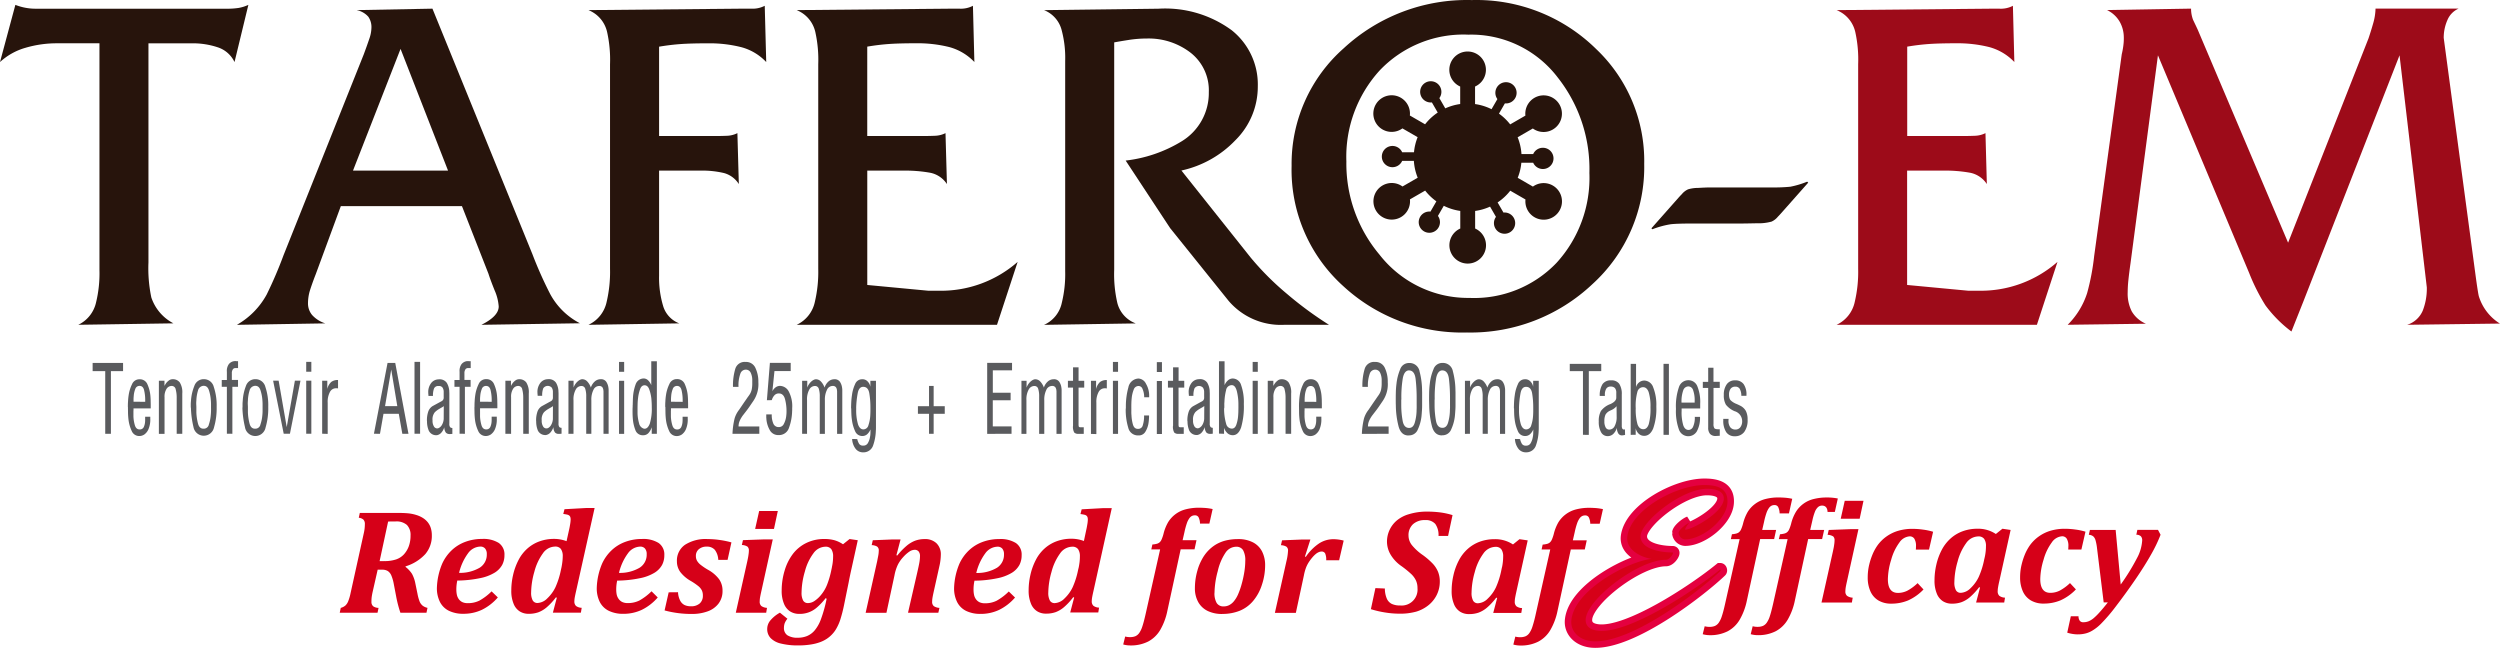
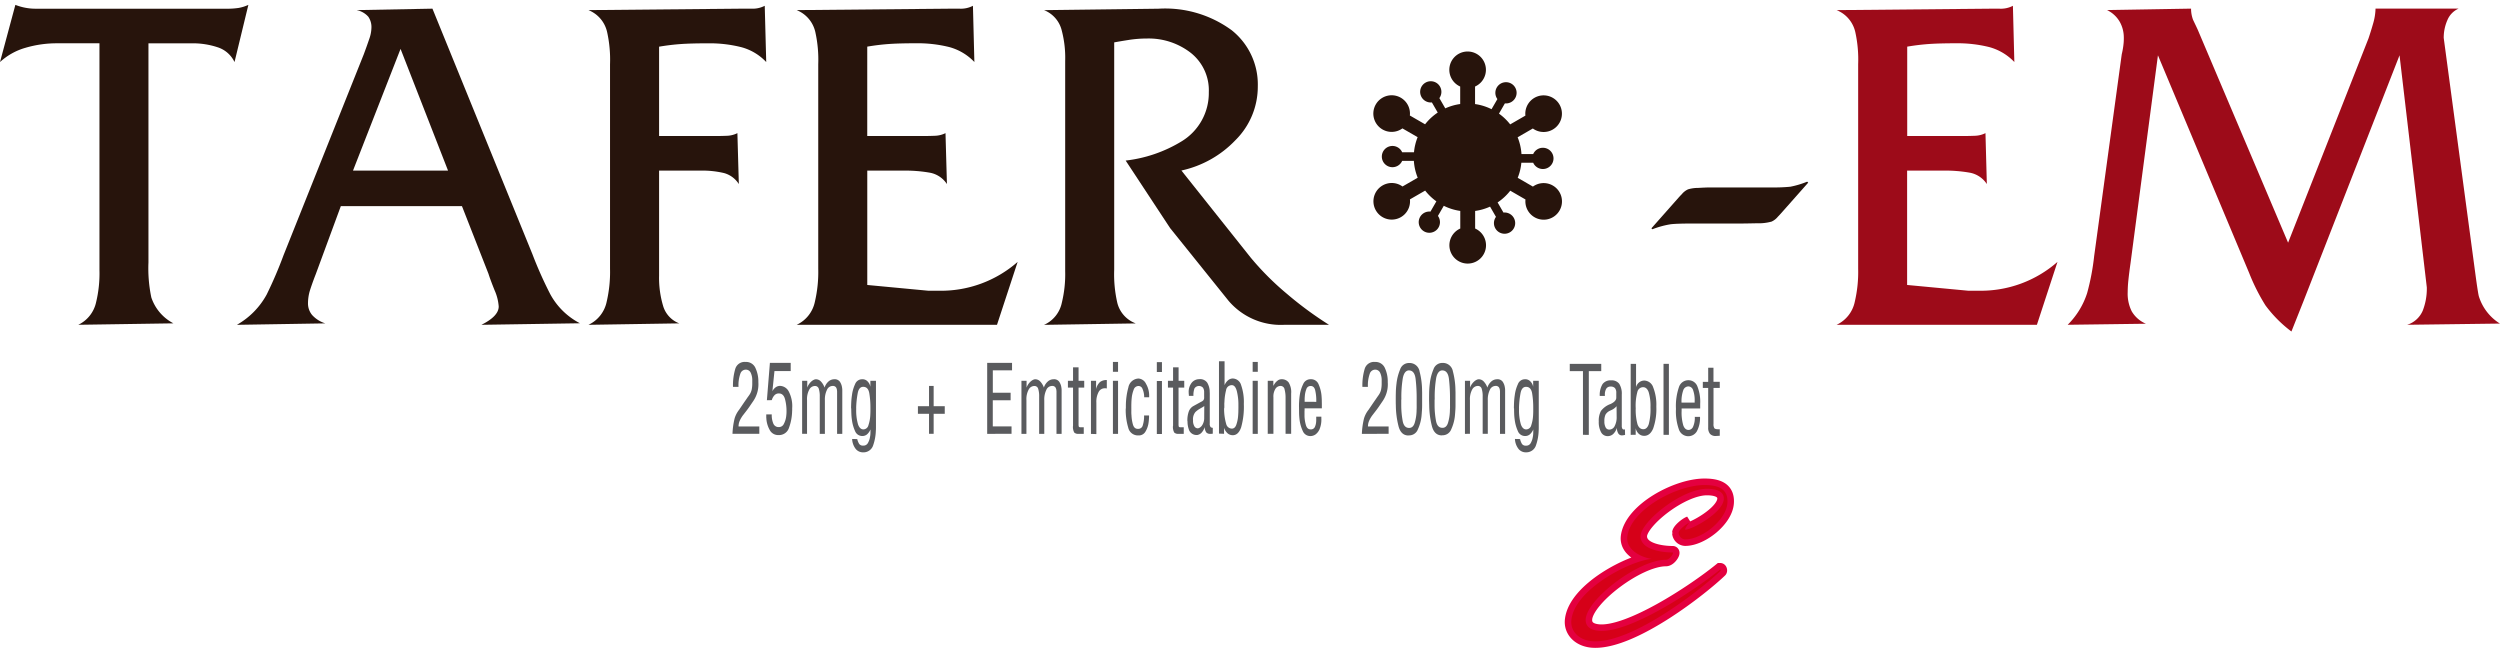
<svg xmlns="http://www.w3.org/2000/svg" id="tafero-em" width="205.74" height="53.319" viewBox="0 0 205.74 53.319">
  <path id="Path_210" data-name="Path 210" d="M309.057,92.875c.075-1.265-.986-1.448-1.884-1.448-2.309,0-6.066,2.021-6.353,4.23-.15,1.211,1.371,1.773,2,1.847-1.771.162-6.3,2.472-6.6,5-.124.961.662,1.76,1.884,1.784,3.282.076,8.887-4.355,10.384-5.8.025-.025,0-.112-.025-.112-2.222,1.809-7.576,5.316-10.048,5.042-.712-.075-1.035-.412-1.023-.911.038-1.647,4.323-4.929,6.6-4.929.349,0,.686-.6.562-.6-.861,0-2.658-.225-2.647-1.349.025-1.185,3.383-3.894,5.467-3.894.574,0,1.411.124,1.386.836-.05,1.148-2.658,2.531-3.157,2.531-.1,0,.15-.4.325-.574-.275.1-.874.586-.886.836a.566.566,0,0,0,.537.537c1.386,0,3.407-1.6,3.48-3.033" transform="translate(-166.898 -51.51)" fill="#d60018" fill-rule="evenodd" />
  <path id="Path_211" data-name="Path 211" d="M309.057,92.875c.075-1.265-.986-1.448-1.884-1.448-2.309,0-6.066,2.021-6.353,4.23-.15,1.211,1.371,1.773,2,1.847-1.771.162-6.3,2.472-6.6,5-.124.961.662,1.76,1.884,1.784,3.282.076,8.887-4.355,10.384-5.8.025-.025,0-.112-.025-.112-2.222,1.809-7.576,5.316-10.048,5.042-.712-.075-1.035-.412-1.023-.911.038-1.647,4.323-4.929,6.6-4.929.349,0,.686-.6.562-.6-.861,0-2.658-.225-2.647-1.349.025-1.185,3.383-3.894,5.467-3.894.574,0,1.411.124,1.386.836-.05,1.148-2.658,2.531-3.157,2.531-.1,0,.15-.4.325-.574-.275.1-.874.586-.886.836a.566.566,0,0,0,.537.537C306.955,95.907,308.982,94.31,309.057,92.875Z" transform="translate(-166.898 -51.51)" fill="none" stroke="#e4003f" stroke-miterlimit="2.613" stroke-width="1.071" />
  <path id="Path_212" data-name="Path 212" d="M309.059,92.875c.075-1.265-.986-1.448-1.884-1.448-2.309,0-6.066,2.021-6.353,4.23-.15,1.211,1.371,1.773,2,1.847-1.771.162-6.3,2.472-6.6,5-.125.962.661,1.76,1.884,1.784,3.282.075,8.887-4.355,10.385-5.8.024-.025,0-.113-.025-.113-2.222,1.809-7.576,5.316-10.048,5.042-.712-.075-1.035-.411-1.023-.911.038-1.647,4.323-4.929,6.6-4.929.349,0,.686-.6.561-.6-.861,0-2.658-.225-2.646-1.348.025-1.185,3.383-3.894,5.467-3.894.574,0,1.41.125,1.386.836-.05,1.148-2.658,2.531-3.158,2.531-.1,0,.15-.4.325-.574-.274.1-.874.586-.886.836a.567.567,0,0,0,.537.537c1.385,0,3.408-1.6,3.48-3.033" transform="translate(-166.899 -51.51)" fill="#d60018" fill-rule="evenodd" />
-   <path id="Path_213" data-name="Path 213" d="M69.467,100.569a2.375,2.375,0,0,1,.527.568,2.741,2.741,0,0,1,.279.8l.174.844a3.634,3.634,0,0,0,.182.653.893.893,0,0,0,.234.316.987.987,0,0,0,.407.185l-.084.4H69.04a9.769,9.769,0,0,1-.349-1.341l-.191-1a3.382,3.382,0,0,0-.2-.709.825.825,0,0,0-.289-.374.843.843,0,0,0-.468-.115H67.17l-.434,1.914c-.026.132-.046.246-.059.343a2.845,2.845,0,0,0-.019.362.472.472,0,0,0,.142.39.784.784,0,0,0,.442.133l-.084.4h-3.11l.084-.4a.955.955,0,0,0,.388-.2,1,1,0,0,0,.23-.357,4.026,4.026,0,0,0,.193-.672l1.095-4.963a3.2,3.2,0,0,0,.077-.7.505.505,0,0,0-.117-.37.664.664,0,0,0-.382-.154l.084-.4h3q.607,0,.958.033a3.229,3.229,0,0,1,.676.134,2.229,2.229,0,0,1,.553.247,1.624,1.624,0,0,1,.4.351,1.484,1.484,0,0,1,.254.475,2,2,0,0,1,.086.607,2.3,2.3,0,0,1-.536,1.541,3.648,3.648,0,0,1-1.63,1.012Zm-1.762-.481a2.973,2.973,0,0,0,.984-.139,1.552,1.552,0,0,0,.647-.422,2.037,2.037,0,0,0,.4-.674,2.544,2.544,0,0,0,.139-.867,1.172,1.172,0,0,0-.3-.873,1.3,1.3,0,0,0-.932-.288c-.306,0-.509,0-.614.013l-.7,3.255Zm9.354,2.99a4.153,4.153,0,0,1-1.307,1.016,3.535,3.535,0,0,1-1.521.33,2.656,2.656,0,0,1-1.2-.247,1.641,1.641,0,0,1-.738-.731,2.5,2.5,0,0,1-.249-1.16,5.57,5.57,0,0,1,.433-1.979,3.536,3.536,0,0,1,.77-1.095,3.268,3.268,0,0,1,1.115-.7,3.885,3.885,0,0,1,1.4-.247,2.38,2.38,0,0,1,1.371.329,1.14,1.14,0,0,1,.47,1,1.7,1.7,0,0,1-.186.807,1.756,1.756,0,0,1-.609.633,3.679,3.679,0,0,1-1.205.456,9.647,9.647,0,0,1-1.881.2,3.436,3.436,0,0,0-.078.738,2.179,2.179,0,0,0,.041.422.971.971,0,0,0,.152.357.8.8,0,0,0,.287.25,1.021,1.021,0,0,0,.464.093,2.127,2.127,0,0,0,.957-.211,4.569,4.569,0,0,0,1-.76Zm-3.19-2.022a3.191,3.191,0,0,0,1.694-.422,1.265,1.265,0,0,0,.587-1.117.685.685,0,0,0-.141-.466.5.5,0,0,0-.394-.158,1.286,1.286,0,0,0-1.008.553,4.45,4.45,0,0,0-.738,1.612m9.048-3.526c.024-.1.054-.244.084-.431a2.8,2.8,0,0,0,.049-.422.7.7,0,0,0-.026-.211.3.3,0,0,0-.082-.123.389.389,0,0,0-.143-.074,2.8,2.8,0,0,0-.355-.063l.1-.39,1.8-.1h.679L83.5,102.553c-.045.2-.08.361-.105.495a1.977,1.977,0,0,0-.037.341.5.5,0,0,0,.134.39.814.814,0,0,0,.468.152l-.066.4H81.589l.325-1.234-.078-.023a5.223,5.223,0,0,1-.761.821,2.3,2.3,0,0,1-.693.41,2.344,2.344,0,0,1-.785.121,1.354,1.354,0,0,1-.738-.2,1.312,1.312,0,0,1-.505-.633,2.741,2.741,0,0,1-.187-1.092,5.674,5.674,0,0,1,.148-1.275,5.079,5.079,0,0,1,.433-1.2,3.262,3.262,0,0,1,.724-.954,3.039,3.039,0,0,1,.994-.6,3.47,3.47,0,0,1,1.213-.211,2.911,2.911,0,0,1,1.035.187ZM82.3,100.59c.024-.121.047-.26.067-.422A4.063,4.063,0,0,0,82.4,99.7a1.015,1.015,0,0,0-.15-.607.57.57,0,0,0-.492-.2,1.245,1.245,0,0,0-.994.561,4.463,4.463,0,0,0-.7,1.513,6.432,6.432,0,0,0-.265,1.7,1.316,1.316,0,0,0,.13.657.434.434,0,0,0,.4.211,1.207,1.207,0,0,0,.809-.388,3.1,3.1,0,0,0,.663-.911,6.615,6.615,0,0,0,.451-1.431Zm7.918,2.491a4.144,4.144,0,0,1-1.308,1.016,3.528,3.528,0,0,1-1.519.33,2.657,2.657,0,0,1-1.2-.247,1.646,1.646,0,0,1-.743-.731,2.5,2.5,0,0,1-.248-1.16,5.544,5.544,0,0,1,.433-1.979,3.53,3.53,0,0,1,.771-1.094,3.26,3.26,0,0,1,1.115-.7,3.883,3.883,0,0,1,1.4-.247,2.379,2.379,0,0,1,1.371.329,1.139,1.139,0,0,1,.47,1,1.7,1.7,0,0,1-.185.807,1.756,1.756,0,0,1-.609.633,3.674,3.674,0,0,1-1.205.456,9.643,9.643,0,0,1-1.881.2,3.435,3.435,0,0,0-.078.738,2.179,2.179,0,0,0,.041.422A.977.977,0,0,0,87,103.2a.8.8,0,0,0,.288.25,1.021,1.021,0,0,0,.464.093,2.125,2.125,0,0,0,.956-.211,4.571,4.571,0,0,0,1-.76Zm-3.189-2.022a3.189,3.189,0,0,0,1.693-.422,1.265,1.265,0,0,0,.587-1.117.683.683,0,0,0-.141-.466.5.5,0,0,0-.394-.158,1.285,1.285,0,0,0-1.008.553,4.443,4.443,0,0,0-.738,1.612m4.86,1.589a1.667,1.667,0,0,0,.178.694.825.825,0,0,0,.364.362,1.211,1.211,0,0,0,.505.1,1.054,1.054,0,0,0,.738-.232.829.829,0,0,0,.259-.653.975.975,0,0,0-.083-.422,1.108,1.108,0,0,0-.277-.341,5.089,5.089,0,0,0-.627-.431,2.847,2.847,0,0,1-.875-.748,1.476,1.476,0,0,1-.273-.871,1.573,1.573,0,0,1,.661-1.359,3.134,3.134,0,0,1,1.853-.474,7.2,7.2,0,0,1,1,.074,7.275,7.275,0,0,1,.971.2l-.316,1.437H95.2a1.465,1.465,0,0,0-.285-.826.844.844,0,0,0-.665-.263.957.957,0,0,0-.647.211.7.7,0,0,0-.245.563.779.779,0,0,0,.094.39,1.2,1.2,0,0,0,.3.336,4.965,4.965,0,0,0,.608.408,2.855,2.855,0,0,1,.913.782,1.624,1.624,0,0,1,.277.949,1.687,1.687,0,0,1-.329,1.047,1.93,1.93,0,0,1-.9.643,3.691,3.691,0,0,1-1.3.211,8.382,8.382,0,0,1-2.239-.289l.336-1.491Zm8.212-6.684-.316,1.476H98.234l.33-1.476Zm-1.391,6.762c-.043.2-.072.349-.084.445a2.3,2.3,0,0,0-.016.24.46.46,0,0,0,.135.371.884.884,0,0,0,.466.152l-.067.4h-2.5l.938-4.2c.052-.24.089-.422.105-.562a2.308,2.308,0,0,0,.032-.34.429.429,0,0,0-.112-.335.9.9,0,0,0-.466-.135l.091-.4L99,98.3h.685Zm2.189,2.109-.624-.505a2.789,2.789,0,0,0-.782.633,1.1,1.1,0,0,0-.265.7,1.07,1.07,0,0,0,.279.756,1.728,1.728,0,0,0,.854.454,5.666,5.666,0,0,0,1.417.152,6.392,6.392,0,0,0,1.029-.074,3.88,3.88,0,0,0,.763-.191,2.618,2.618,0,0,0,.548-.271,2.441,2.441,0,0,0,.44-.367,2.341,2.341,0,0,0,.366-.493,3.872,3.872,0,0,0,.316-.716,11.514,11.514,0,0,0,.316-1.232l.378-1.855q.1-.53.23-1.106l.518-2.351-.674-.1-.542.433a2.5,2.5,0,0,0-.731-.341,3.12,3.12,0,0,0-.785-.093,3.324,3.324,0,0,0-1.508.329,3.09,3.09,0,0,0-1.1.9,4.233,4.233,0,0,0-.683,1.381,5.653,5.653,0,0,0-.24,1.627,2.734,2.734,0,0,0,.19,1.092,1.343,1.343,0,0,0,.51.633,1.371,1.371,0,0,0,.738.2,2.109,2.109,0,0,0,1.46-.527,5.352,5.352,0,0,0,.724-.77l.078.054a11.192,11.192,0,0,1-.467,1.675,3.1,3.1,0,0,1-.527.938,1.667,1.667,0,0,1-.62.453,1.967,1.967,0,0,1-.757.139,1.5,1.5,0,0,1-.856-.2.7.7,0,0,1-.286-.612,1.133,1.133,0,0,1,.061-.379,1.383,1.383,0,0,1,.226-.373m3.663-4.246-.047.221a7.271,7.271,0,0,1-.355,1.228,3.09,3.09,0,0,1-.491.834,2.471,2.471,0,0,1-.557.511.981.981,0,0,1-.521.165.434.434,0,0,1-.4-.211,1.316,1.316,0,0,1-.13-.657,6.383,6.383,0,0,1,.273-1.731,4.3,4.3,0,0,1,.706-1.5,1.24,1.24,0,0,1,.975-.54.573.573,0,0,1,.492.2,1.045,1.045,0,0,1,.15.62,4.013,4.013,0,0,1-.1.867m8.76,3.747h-2.495l.751-3.269c.105-.464.175-.787.2-.963a3.457,3.457,0,0,0,.035-.415.589.589,0,0,0-.115-.4.408.408,0,0,0-.33-.132.8.8,0,0,0-.422.143,2.7,2.7,0,0,0-.511.452,2.741,2.741,0,0,0-.452.648,3.585,3.585,0,0,0-.269.854l-.663,3.086h-1.711l.949-4.246c.018-.1.045-.234.08-.413a2.393,2.393,0,0,0,.051-.447.386.386,0,0,0-.141-.347.983.983,0,0,0-.442-.117l.091-.4,1.653-.067h.633l-.343,1.3.072.024a5.75,5.75,0,0,1,.77-.8,2.439,2.439,0,0,1,.706-.422,2.248,2.248,0,0,1,.78-.13,1.338,1.338,0,0,1,.973.345,1.265,1.265,0,0,1,.355.955,4.375,4.375,0,0,1-.119.932l-.495,2.226c-.039.185-.066.327-.08.422a1.848,1.848,0,0,0-.02.258.456.456,0,0,0,.135.378.932.932,0,0,0,.466.146Zm6.312-1.251a4.149,4.149,0,0,1-1.309,1.016,3.53,3.53,0,0,1-1.519.33,2.656,2.656,0,0,1-1.2-.247,1.641,1.641,0,0,1-.738-.731,2.494,2.494,0,0,1-.249-1.16,5.571,5.571,0,0,1,.433-1.979,3.537,3.537,0,0,1,.77-1.094,3.269,3.269,0,0,1,1.115-.7,3.886,3.886,0,0,1,1.4-.247,2.38,2.38,0,0,1,1.371.329,1.14,1.14,0,0,1,.47,1,1.7,1.7,0,0,1-.186.807,1.756,1.756,0,0,1-.609.633,3.679,3.679,0,0,1-1.205.456,9.648,9.648,0,0,1-1.881.2,3.435,3.435,0,0,0-.078.738,2.181,2.181,0,0,0,.041.422.964.964,0,0,0,.152.357.793.793,0,0,0,.287.25,1.019,1.019,0,0,0,.464.093,2.124,2.124,0,0,0,.957-.211,4.56,4.56,0,0,0,1-.76Zm-3.19-2.022a3.191,3.191,0,0,0,1.694-.422,1.265,1.265,0,0,0,.587-1.117.685.685,0,0,0-.141-.466.5.5,0,0,0-.394-.158,1.286,1.286,0,0,0-1.008.553,4.442,4.442,0,0,0-.738,1.612m9.047-3.526c.024-.1.054-.244.084-.431a2.756,2.756,0,0,0,.05-.422.7.7,0,0,0-.026-.211.3.3,0,0,0-.082-.123.388.388,0,0,0-.144-.074,2.771,2.771,0,0,0-.355-.063l.1-.39,1.8-.1h.679l-1.506,6.812c-.045.2-.08.361-.105.495a2.017,2.017,0,0,0-.037.341.5.5,0,0,0,.134.39.814.814,0,0,0,.467.152l-.065.4h-2.31l.325-1.234-.078-.023a5.182,5.182,0,0,1-.761.821,2.3,2.3,0,0,1-.692.41,2.344,2.344,0,0,1-.785.121,1.354,1.354,0,0,1-.738-.2,1.312,1.312,0,0,1-.505-.633,2.742,2.742,0,0,1-.187-1.092,5.677,5.677,0,0,1,.148-1.275,5.062,5.062,0,0,1,.433-1.2,3.262,3.262,0,0,1,.724-.954,3.039,3.039,0,0,1,.994-.6,3.47,3.47,0,0,1,1.214-.211,2.911,2.911,0,0,1,1.035.187Zm-.614,3.058c.024-.121.046-.26.067-.422a3.973,3.973,0,0,0,.028-.466,1.019,1.019,0,0,0-.15-.607.571.571,0,0,0-.492-.2,1.245,1.245,0,0,0-.994.561,4.456,4.456,0,0,0-.7,1.513,6.432,6.432,0,0,0-.265,1.7,1.316,1.316,0,0,0,.13.657.434.434,0,0,0,.4.211,1.207,1.207,0,0,0,.809-.388,3.1,3.1,0,0,0,.663-.911,6.612,6.612,0,0,0,.451-1.431Zm5.973-1.476.086-.4a2.071,2.071,0,0,0,.37-.061.6.6,0,0,0,.211-.105.652.652,0,0,0,.169-.226,3.067,3.067,0,0,0,.169-.493,3.63,3.63,0,0,1,.377-.949,2.378,2.378,0,0,1,1.454-1.063,4.217,4.217,0,0,1,1.081-.13c.156,0,.325.006.507.018a4.448,4.448,0,0,1,.622.091l-.27,1.2h-.769a1.242,1.242,0,0,0-.121-.527.326.326,0,0,0-.3-.156.542.542,0,0,0-.249.054.624.624,0,0,0-.211.193,1.61,1.61,0,0,0-.2.4,6.037,6.037,0,0,0-.2.738l-.152.663h1.143l-.162.752h-1.14l-1.088,5.029a5.2,5.2,0,0,1-.593,1.6,2.531,2.531,0,0,1-.99.955,3.148,3.148,0,0,1-1.485.323,2.11,2.11,0,0,1-.572-.08l.162-.655a1.417,1.417,0,0,0,.4.05,1.111,1.111,0,0,0,.442-.076.773.773,0,0,0,.31-.258,1.961,1.961,0,0,0,.258-.538c.08-.236.169-.572.266-1l1.2-5.347Zm5.826,5.312a3.815,3.815,0,0,0,1.444-.258,2.847,2.847,0,0,0,1.1-.8,3.884,3.884,0,0,0,.731-1.341,5.048,5.048,0,0,0,.265-1.593,2.476,2.476,0,0,0-.244-1.131,1.743,1.743,0,0,0-.748-.761,2.6,2.6,0,0,0-1.253-.273,4.175,4.175,0,0,0-1.035.125,3.082,3.082,0,0,0-.765.316,3.12,3.12,0,0,0-.654.527,3.3,3.3,0,0,0-.527.749,4.191,4.191,0,0,0-.349.879,5.418,5.418,0,0,0-.169.835,5.69,5.69,0,0,0-.035.589,2.3,2.3,0,0,0,.285,1.183,1.793,1.793,0,0,0,.789.721,2.7,2.7,0,0,0,1.16.238m-.62-1.751a7.157,7.157,0,0,1,.267-1.777,4.464,4.464,0,0,1,.639-1.517,1.077,1.077,0,0,1,.874-.489.633.633,0,0,1,.569.282,1.687,1.687,0,0,1,.182.886,5.862,5.862,0,0,1-.078.908,8.868,8.868,0,0,1-.22,1,5.994,5.994,0,0,1-.3.854,2.378,2.378,0,0,1-.351.572,1.228,1.228,0,0,1-.4.316,1,1,0,0,1-.422.093.645.645,0,0,1-.581-.279,1.582,1.582,0,0,1-.182-.844m10.258-2.676H145.23a1.265,1.265,0,0,0-.086-.56.316.316,0,0,0-.3-.156.559.559,0,0,0-.2.039,1.029,1.029,0,0,0-.241.137,2.247,2.247,0,0,0-.325.323,3.462,3.462,0,0,0-.316.433,2.505,2.505,0,0,0-.211.442,4.005,4.005,0,0,0-.156.587l-.663,3.086h-1.725l.949-4.246a4.5,4.5,0,0,0,.132-.86.385.385,0,0,0-.141-.347.985.985,0,0,0-.442-.117l.091-.4,1.653-.067h.68l-.449,1.4.072.024a4.075,4.075,0,0,1,1.063-1.082,2.149,2.149,0,0,1,1.209-.368,3.325,3.325,0,0,1,.844.115Zm3.763,2.326a2.146,2.146,0,0,0,.162.834.879.879,0,0,0,.409.433,1.6,1.6,0,0,0,.7.13,1.309,1.309,0,0,0,1.415-1.426,1.493,1.493,0,0,0-.121-.618,1.818,1.818,0,0,0-.37-.52,7.989,7.989,0,0,0-.863-.7,3.043,3.043,0,0,1-.865-.932,2.123,2.123,0,0,1-.292-1.07,2.289,2.289,0,0,1,.809-1.73,2.741,2.741,0,0,1,1.008-.52,4.955,4.955,0,0,1,1.431-.21,8.667,8.667,0,0,1,1.106.063,6.127,6.127,0,0,1,1.041.226l-.367,1.714h-.787a1.568,1.568,0,0,0-.265-.988,1.032,1.032,0,0,0-.837-.316,1.414,1.414,0,0,0-1,.34,1.22,1.22,0,0,0-.367.936,1.284,1.284,0,0,0,.292.8,4.285,4.285,0,0,0,.883.8,5.947,5.947,0,0,1,.824.713,2.275,2.275,0,0,1,.433.671,2.139,2.139,0,0,1,.143.813,2.464,2.464,0,0,1-.294,1.166,2.537,2.537,0,0,1-.764.86,2.981,2.981,0,0,1-.878.433,4.933,4.933,0,0,1-1.415.169,7.455,7.455,0,0,1-1.16-.1,8.077,8.077,0,0,1-1.16-.271l.371-1.733Zm10.544-3.626a2.627,2.627,0,0,0-1.528-.433,3.472,3.472,0,0,0-1.214.211,3.035,3.035,0,0,0-.993.6,3.328,3.328,0,0,0-.729.954,4.933,4.933,0,0,0-.435,1.2,5.676,5.676,0,0,0-.148,1.275,2.741,2.741,0,0,0,.187,1.092,1.312,1.312,0,0,0,.505.633,1.354,1.354,0,0,0,.738.2,2.347,2.347,0,0,0,.785-.121,2.307,2.307,0,0,0,.692-.41,5.181,5.181,0,0,0,.761-.821l.078.023-.325,1.234h2.31l.065-.4a.816.816,0,0,1-.468-.152.5.5,0,0,1-.134-.39,1.886,1.886,0,0,1,.033-.325c.023-.13.058-.3.105-.511l.927-4.193-.674-.1Zm-.91,1.888-.046.222a6.661,6.661,0,0,1-.451,1.431,3.1,3.1,0,0,1-.663.911,1.208,1.208,0,0,1-.809.388.433.433,0,0,1-.4-.211,1.306,1.306,0,0,1-.13-.657,6.432,6.432,0,0,1,.265-1.7,4.448,4.448,0,0,1,.7-1.513,1.244,1.244,0,0,1,.994-.561.572.572,0,0,1,.492.2,1.006,1.006,0,0,1,.15.6,4,4,0,0,1-.027.46,4.147,4.147,0,0,1-.07.431m3.261-1.476.086-.4a2.064,2.064,0,0,0,.369-.061.609.609,0,0,0,.211-.105.658.658,0,0,0,.169-.226,3.064,3.064,0,0,0,.169-.493,3.6,3.6,0,0,1,.377-.949,2.372,2.372,0,0,1,.6-.655,2.4,2.4,0,0,1,.858-.409,4.217,4.217,0,0,1,1.081-.13c.156,0,.325.006.507.018a4.44,4.44,0,0,1,.622.091l-.269,1.2h-.776a1.229,1.229,0,0,0-.121-.527.325.325,0,0,0-.3-.156.542.542,0,0,0-.249.054.633.633,0,0,0-.211.193,1.6,1.6,0,0,0-.2.4,5.873,5.873,0,0,0-.2.738l-.152.663h1.144l-.162.752h-1.15l-1.088,5.029a5.19,5.19,0,0,1-.594,1.6,2.521,2.521,0,0,1-.99.955,3.147,3.147,0,0,1-1.485.323,2.108,2.108,0,0,1-.572-.08l.162-.655a1.414,1.414,0,0,0,.4.05,1.113,1.113,0,0,0,.442-.076.774.774,0,0,0,.31-.258,1.96,1.96,0,0,0,.258-.538,10.257,10.257,0,0,0,.265-1l1.2-5.347Z" transform="translate(-36.089 -53.912)" fill="#d60018" fill-rule="evenodd" />
-   <path id="Path_214" data-name="Path 214" d="M323.319,97.2l.086-.4a2.11,2.11,0,0,0,.37-.061.614.614,0,0,0,.211-.105.649.649,0,0,0,.168-.226,3,3,0,0,0,.169-.493,3.667,3.667,0,0,1,.378-.949,2.36,2.36,0,0,1,.6-.655,2.409,2.409,0,0,1,.858-.409,4.218,4.218,0,0,1,1.08-.13c.157,0,.325.006.507.019a4.436,4.436,0,0,1,.622.091l-.269,1.2h-.769a1.237,1.237,0,0,0-.121-.527.325.325,0,0,0-.3-.156.539.539,0,0,0-.249.054.619.619,0,0,0-.211.193,1.583,1.583,0,0,0-.2.4,5.829,5.829,0,0,0-.2.738l-.152.663h1.144l-.162.751h-1.15l-1.088,5.03a5.2,5.2,0,0,1-.594,1.6,2.522,2.522,0,0,1-.99.955,3.147,3.147,0,0,1-1.485.323,2.12,2.12,0,0,1-.57-.08l.162-.655a1.416,1.416,0,0,0,.4.05,1.111,1.111,0,0,0,.442-.076.774.774,0,0,0,.31-.258,1.958,1.958,0,0,0,.258-.538c.08-.236.169-.572.265-1l1.2-5.347Zm3.947,0h.723l-1.2,5.347c-.1.429-.185.763-.265,1a1.959,1.959,0,0,1-.258.538.777.777,0,0,1-.31.258,1.115,1.115,0,0,1-.442.076,1.414,1.414,0,0,1-.4-.05l-.162.655a2.119,2.119,0,0,0,.57.08,3.148,3.148,0,0,0,1.485-.323,2.522,2.522,0,0,0,.99-.955,5.2,5.2,0,0,0,.594-1.6l1.088-5.03h1.149l.168-.751h-1.149l.18-.782a4.556,4.556,0,0,1,.206-.706,1.033,1.033,0,0,1,.247-.382.5.5,0,0,1,.355-.134.462.462,0,0,1,.2.045.385.385,0,0,1,.167.162.7.7,0,0,1,.072.316h.6l.246-1.106a4.444,4.444,0,0,0-.9-.084,4.336,4.336,0,0,0-1.1.13,2.36,2.36,0,0,0-1.449,1.054,3.48,3.48,0,0,0-.39.958,3.052,3.052,0,0,1-.169.493.654.654,0,0,1-.169.226.61.61,0,0,1-.211.105,2.11,2.11,0,0,1-.369.061Zm6.967-3.152-.316,1.476h-1.558l.33-1.476Zm-1.39,6.762c-.043.2-.072.349-.084.446a2.291,2.291,0,0,0-.017.239.458.458,0,0,0,.136.372.88.88,0,0,0,.466.152l-.067.4h-2.5l.938-4.2c.052-.24.089-.422.105-.563a2.3,2.3,0,0,0,.031-.338.43.43,0,0,0-.105-.335.9.9,0,0,0-.466-.135l.091-.4,1.762-.067h.685Zm5.843.013.486.521a4.045,4.045,0,0,1-1.265.9,3.557,3.557,0,0,1-1.39.267,2.022,2.022,0,0,1-1.06-.265,1.647,1.647,0,0,1-.657-.756,2.769,2.769,0,0,1-.219-1.151,4.392,4.392,0,0,1,.124-1.042,5.414,5.414,0,0,1,.235-.745,3.953,3.953,0,0,1,.451-.844,3.174,3.174,0,0,1,.738-.727,3.243,3.243,0,0,1,.97-.468,4.082,4.082,0,0,1,1.16-.158,6.419,6.419,0,0,1,.871.063,4.956,4.956,0,0,1,.832.177l-.337,1.469h-1.084q.012-.127.012-.258a1.146,1.146,0,0,0-.132-.633.441.441,0,0,0-.392-.2,1.115,1.115,0,0,0-.844.511,4.263,4.263,0,0,0-.674,1.419,5.68,5.68,0,0,0-.271,1.593q0,1.13.826,1.131a1.714,1.714,0,0,0,.784-.187,3.831,3.831,0,0,0,.843-.624m6.432-4.037.542-.433.674.1-.926,4.193c-.05.211-.083.382-.105.511a1.892,1.892,0,0,0-.033.325.5.5,0,0,0,.134.39.819.819,0,0,0,.468.152l-.065.4H343.5l.325-1.234-.078-.023a5.187,5.187,0,0,1-.761.821,2.3,2.3,0,0,1-.693.41,2.333,2.333,0,0,1-.785.121,1.355,1.355,0,0,1-.738-.2,1.312,1.312,0,0,1-.505-.633,2.741,2.741,0,0,1-.187-1.092,5.709,5.709,0,0,1,.148-1.276,4.994,4.994,0,0,1,.435-1.2,3.355,3.355,0,0,1,.729-.954,3.044,3.044,0,0,1,.994-.6,3.48,3.48,0,0,1,1.214-.211,2.627,2.627,0,0,1,1.528.433m-.91,1.89a4.12,4.12,0,0,0,.07-.431,3.99,3.99,0,0,0,.026-.46,1.009,1.009,0,0,0-.15-.6.574.574,0,0,0-.492-.2,1.247,1.247,0,0,0-.994.561,4.457,4.457,0,0,0-.7,1.513,6.417,6.417,0,0,0-.265,1.7,1.316,1.316,0,0,0,.13.657.434.434,0,0,0,.4.211,1.209,1.209,0,0,0,.809-.388,3.084,3.084,0,0,0,.663-.911,6.612,6.612,0,0,0,.451-1.431Zm7.01,2.148.487.521a4.044,4.044,0,0,1-1.265.9,3.557,3.557,0,0,1-1.39.267,2.022,2.022,0,0,1-1.06-.265,1.649,1.649,0,0,1-.657-.756,2.769,2.769,0,0,1-.219-1.151,4.373,4.373,0,0,1,.125-1.042,5.482,5.482,0,0,1,.234-.745,3.954,3.954,0,0,1,.451-.844,3.163,3.163,0,0,1,.738-.727,3.235,3.235,0,0,1,.969-.468,4.082,4.082,0,0,1,1.16-.158,6.421,6.421,0,0,1,.871.063,4.952,4.952,0,0,1,.832.177l-.337,1.469h-1.084c.007-.084.013-.171.013-.258a1.142,1.142,0,0,0-.132-.633.441.441,0,0,0-.392-.2,1.115,1.115,0,0,0-.844.511,4.26,4.26,0,0,0-.674,1.419,5.682,5.682,0,0,0-.271,1.593q0,1.13.826,1.131a1.717,1.717,0,0,0,.784-.187,3.837,3.837,0,0,0,.844-.624M354,102.408h.343c-.249.316-.468.577-.661.791a5.009,5.009,0,0,1-.5.5,1.622,1.622,0,0,1-.412.258,1.177,1.177,0,0,1-.453.084.341.341,0,0,1-.284-.121.621.621,0,0,1-.105-.371h-.633L351,104.9a3,3,0,0,0,.422.1,2.539,2.539,0,0,0,.417.039,2.58,2.58,0,0,0,.679-.078,2.032,2.032,0,0,0,.561-.24,3.618,3.618,0,0,0,.7-.555,13.881,13.881,0,0,0,1.209-1.412q.859-1.119,1.632-2.251t1.292-2.057a11.937,11.937,0,0,0,.769-1.606l-.211-.4h-1.7l-.084.4a.527.527,0,0,1,.377.13.483.483,0,0,1,.105.347,3.485,3.485,0,0,1-.429,1.45,17.627,17.627,0,0,1-1.338,2.171l-.416-4.493h-2.119l-.091.4a.633.633,0,0,1,.366.128.684.684,0,0,1,.186.316,3.994,3.994,0,0,1,.125.659Z" transform="translate(-180.875 -52.833)" fill="#d60018" fill-rule="evenodd" />
  <path id="Path_215" data-name="Path 215" d="M19.3,5.611A2.32,2.32,0,0,0,17.925,4.4a6.5,6.5,0,0,0-2.155-.33H12.217V22.1a11.663,11.663,0,0,0,.237,2.886,3.741,3.741,0,0,0,1.819,2.129l-7.828.119a2.692,2.692,0,0,0,1.464-1.855,10.1,10.1,0,0,0,.276-2.642V4.068H4.7A9.087,9.087,0,0,0,2.1,4.437,5.2,5.2,0,0,0,0,5.611L1.265.906a4.539,4.539,0,0,0,1.622.316H18.621a6.206,6.206,0,0,0,1.028-.066,3.306,3.306,0,0,0,.791-.25Z" transform="translate(0 -0.505)" fill="#27140c" fill-rule="evenodd" />
  <path id="Path_216" data-name="Path 216" d="M64.783,27.643c.949-.474,1.423-.975,1.423-1.509a3.97,3.97,0,0,0-.342-1.338c-.231-.58-.4-1.028-.5-1.351l-2.182-5.566h-9.97L51.156,23.46c-.217.554-.375,1.008-.487,1.358a3.683,3.683,0,0,0-.158,1.047,1.491,1.491,0,0,0,.336.969,2.461,2.461,0,0,0,1.087.692l-7.276.119a6.373,6.373,0,0,0,2.452-2.491A34.146,34.146,0,0,0,48.5,21.912L55.1,5.386c.185-.495.336-.923.454-1.272a2.929,2.929,0,0,0,.178-.923,1.489,1.489,0,0,0-.257-.9,1.726,1.726,0,0,0-.964-.546l6.242-.119,8.225,20.2a32.947,32.947,0,0,0,1.461,3.28,5.823,5.823,0,0,0,2.452,2.411ZM62.036,14.954,58.128,4.937,54.214,14.954Z" transform="translate(-25.164 -0.913)" fill="#27140c" fill-rule="evenodd" />
  <path id="Path_217" data-name="Path 217" d="M125.566,5.713a4.351,4.351,0,0,0-2.056-1.225,10.6,10.6,0,0,0-2.728-.316q-1.383,0-2.233.059t-1.8.217V11.8h4.745q.437,0,.87-.02a2.041,2.041,0,0,0,.83-.217l.118,4.193a2.088,2.088,0,0,0-1.225-.909,7.819,7.819,0,0,0-1.938-.2h-3.4v8.658a8.09,8.09,0,0,0,.335,2.491,2.2,2.2,0,0,0,1.324,1.423l-7.472.119a2.69,2.69,0,0,0,1.5-1.9,10.792,10.792,0,0,0,.276-2.721V5.9a10.478,10.478,0,0,0-.237-2.642,2.537,2.537,0,0,0-1.542-1.819l12.653-.119h.751a2.156,2.156,0,0,0,1.107-.237Z" transform="translate(-62.509 -0.607)" fill="#27140c" fill-rule="evenodd" />
  <path id="Path_218" data-name="Path 218" d="M166.675,27.338H150.189a2.69,2.69,0,0,0,1.5-1.9,10.749,10.749,0,0,0,.276-2.721V5.9a10.513,10.513,0,0,0-.237-2.642,2.541,2.541,0,0,0-1.543-1.819l12.653-.118h.751a2.157,2.157,0,0,0,1.107-.237l.118,4.626a4.449,4.449,0,0,0-2.075-1.232,10.708,10.708,0,0,0-2.708-.31q-1.383,0-2.233.059t-1.8.217V11.8h4.7q.434,0,.89-.02a2.074,2.074,0,0,0,.85-.217l.118,4.193a2.136,2.136,0,0,0-1.363-.929,11.55,11.55,0,0,0-2.273-.178H156v9.41l5.02.474h.87a9.556,9.556,0,0,0,6.484-2.372Z" transform="translate(-84.627 -0.607)" fill="#27140c" fill-rule="evenodd" />
  <path id="Path_219" data-name="Path 219" d="M220.257,27.644h-3.635A5.641,5.641,0,0,1,212,25.667l-4.809-5.983-3.657-5.555a11.307,11.307,0,0,0,4.592-1.575A4.647,4.647,0,0,0,210.376,8.5a3.922,3.922,0,0,0-1.483-3.235,5.642,5.642,0,0,0-3.618-1.18,9.681,9.681,0,0,0-1.5.118q-.751.119-1.185.2V23.11a10.5,10.5,0,0,0,.237,2.642,2.425,2.425,0,0,0,1.542,1.779l-7.551.118a2.565,2.565,0,0,0,1.462-1.819,9.9,9.9,0,0,0,.276-2.6V5.934a8.818,8.818,0,0,0-.276-2.484,2.414,2.414,0,0,0-1.462-1.7l9.41-.118A9.249,9.249,0,0,1,212.255,3.4a5.7,5.7,0,0,1,2.153,4.613,6.2,6.2,0,0,1-1.838,4.435,8.691,8.691,0,0,1-4.449,2.5l5.694,7.156a23.076,23.076,0,0,0,3.005,3.005,29.665,29.665,0,0,0,3.44,2.531" transform="translate(-110.896 -0.915)" fill="#27140c" fill-rule="evenodd" />
-   <path id="Path_220" data-name="Path 220" d="M272.51,13.442a13.016,13.016,0,0,1-4.269,9.943,14.6,14.6,0,0,1-10.319,3.973,14.419,14.419,0,0,1-10.16-3.8,12.877,12.877,0,0,1-4.269-9.923,12.685,12.685,0,0,1,4.289-9.667A14.929,14.929,0,0,1,258.319,0a14.043,14.043,0,0,1,10.24,4.033,12.682,12.682,0,0,1,3.953,9.409M268,14.233a12.146,12.146,0,0,0-2.61-7.867,8.956,8.956,0,0,0-7.354-3.519,9.5,9.5,0,0,0-7.295,2.945A10.544,10.544,0,0,0,248,13.284a11.63,11.63,0,0,0,2.728,7.67,9.241,9.241,0,0,0,7.393,3.558,9.378,9.378,0,0,0,7.175-2.886A10.373,10.373,0,0,0,268,14.233" transform="translate(-137.199 0.005)" fill="#27140c" fill-rule="evenodd" />
  <path id="Path_221" data-name="Path 221" d="M324.254,34.313l-2.1,2.372q-.277.316-.4.435a1.426,1.426,0,0,1-.515.4,4.007,4.007,0,0,1-1.206.138q-.929.02-1.166.02h-4q-1.383,0-1.917.059a7.324,7.324,0,0,0-1.523.415l-.078-.079,2.1-2.372q.277-.316.4-.434a1.424,1.424,0,0,1,.513-.4,2.874,2.874,0,0,1,.831-.118q.672-.04,1.028-.04h4.981a13.814,13.814,0,0,0,1.582-.059,7.409,7.409,0,0,0,1.383-.415Z" transform="translate(-175.444 -19.284)" fill="#27140c" fill-rule="evenodd" />
  <path id="Path_222" data-name="Path 222" d="M362.719,27.338H346.233a2.689,2.689,0,0,0,1.5-1.9,10.746,10.746,0,0,0,.277-2.721V5.9a10.492,10.492,0,0,0-.233-2.641,2.541,2.541,0,0,0-1.543-1.819l12.653-.118h.751a2.157,2.157,0,0,0,1.107-.237l.118,4.626a4.45,4.45,0,0,0-2.075-1.232,10.705,10.705,0,0,0-2.708-.31q-1.383,0-2.233.059t-1.8.217V11.8h4.7q.435,0,.89-.02a2.073,2.073,0,0,0,.85-.217l.113,4.192a2.136,2.136,0,0,0-1.363-.929,11.547,11.547,0,0,0-2.273-.178h-2.925v9.41l5.02.474h.87a9.556,9.556,0,0,0,6.484-2.372Z" transform="translate(-195.091 -0.607)" fill="#9d0b19" fill-rule="evenodd" />
  <path id="Path_223" data-name="Path 223" d="M417.742,27.643a2.077,2.077,0,0,0,1.276-1.16,4.986,4.986,0,0,0,.336-1.918l-2.245-19.1L409.2,25.711l-.988,2.484a10.414,10.414,0,0,1-2.135-2.148,16.142,16.142,0,0,1-1.344-2.669L397.227,5.466l-2.253,17.082c-.079.554-.138,1.028-.178,1.41a9.9,9.9,0,0,0-.059,1.015,3.23,3.23,0,0,0,.336,1.568,2.457,2.457,0,0,0,1.166,1.015l-6.439.086a6.46,6.46,0,0,0,1.6-2.609,19.394,19.394,0,0,0,.579-3.05l2.269-16.6a6.3,6.3,0,0,0,.125-.665,4.477,4.477,0,0,0,.045-.744,2.636,2.636,0,0,0-.316-1.232,2.389,2.389,0,0,0-1.068-1l6.918-.118a2.644,2.644,0,0,0,.166.923c.184.388.323.673.4.85l7.42,17.49,6.616-16.809c.125-.369.257-.791.389-1.252a4.711,4.711,0,0,0,.191-1.205h6.84a1.764,1.764,0,0,0-.929.955,3.6,3.6,0,0,0-.3,1.457l2.609,19.451c.132.982.225,1.582.276,1.793a4.051,4.051,0,0,0,1.74,2.266Z" transform="translate(-219.637 -0.914)" fill="#9d0b19" fill-rule="evenodd" />
-   <path id="Path_224" data-name="Path 224" d="M17.463,68.208h2.505v.677h-1v5.154H18.5V68.881H17.463Zm2.9,3.626c0-.124,0-.274.013-.45a5.021,5.021,0,0,1,.054-.539,3.077,3.077,0,0,1,.278-.891.648.648,0,0,1,.611-.4.663.663,0,0,1,.654.414,2.976,2.976,0,0,1,.241.913q.019.2.024.388c0,.128.006.245.006.352v.33H20.827a.571.571,0,0,1,0,.062c0,.023,0,.047,0,.071v.025a.394.394,0,0,0-.006.062v.437a2.911,2.911,0,0,0,.121.738c.069.222.2.334.381.334a.349.349,0,0,0,.351-.2,1.229,1.229,0,0,0,.105-.427,1.055,1.055,0,0,0,.006-.12v-.3h.422v.142a2.045,2.045,0,0,1-.154.9,1.042,1.042,0,0,1-.336.422.8.8,0,0,1-.217.1.72.72,0,0,1-.176.026.667.667,0,0,1-.644-.414,3.066,3.066,0,0,1-.263-.913,5.763,5.763,0,0,1-.042-.584c0-.187-.006-.346-.006-.477m1.421-.428v-.187a3.459,3.459,0,0,0-.092-.771q-.083-.352-.375-.352a.359.359,0,0,0-.35.258,1.9,1.9,0,0,0-.127.57q-.013.125-.016.245V71.4Zm1.125,2.636V69.674h.46v.432A.633.633,0,0,1,23.429,70c.024-.038.05-.079.078-.12a1.045,1.045,0,0,1,.231-.227.507.507,0,0,1,.308-.105.71.71,0,0,1,.584.258,1.506,1.506,0,0,1,.211.917v3.315h-.46V71.086a2.591,2.591,0,0,0-.081-.7.332.332,0,0,0-.33-.285.5.5,0,0,0-.422.236,1.194,1.194,0,0,0-.167.691v3.015ZM25.54,71.89v-.272c0-.092.007-.182.015-.272a3.92,3.92,0,0,1,.277-1.24.809.809,0,0,1,.8-.561.831.831,0,0,1,.8.633,4.765,4.765,0,0,1,.238,1.644,5.621,5.621,0,0,1-.22,1.7.86.86,0,0,1-1.687-.036,7.726,7.726,0,0,1-.211-1.612M26,71.82v.472a4.323,4.323,0,0,0,.136.913q.113.414.439.414a.02.02,0,0,0,.012,0,.03.03,0,0,1,.018,0,.02.02,0,0,0,.012,0,.02.02,0,0,1,.013,0,.422.422,0,0,0,.4-.351,3.1,3.1,0,0,0,.154-.749q.018-.17.022-.334t0-.307v-.294q0-.152-.016-.316a3.459,3.459,0,0,0-.157-.811c-.081-.244-.22-.365-.422-.365H26.57a.5.5,0,0,0-.439.4,3.1,3.1,0,0,0-.13.789q-.013.142-.013.28Zm2.511,2.214V70.172h-.422V69.61h.422v-.677a.949.949,0,0,1,.166-.633.7.7,0,0,1,.366-.227.8.8,0,0,1,.17-.018h.039a.093.093,0,0,1,.04.008h.042a.37.37,0,0,1,.052,0,.292.292,0,0,0,.045,0v.565h-.206a.293.293,0,0,0-.2.076.527.527,0,0,0-.105.352v.553h.508v.561h-.465v3.868ZM29.8,71.878v-.272c0-.092.007-.182.016-.272a3.919,3.919,0,0,1,.262-1.228.809.809,0,0,1,.8-.561.831.831,0,0,1,.8.633,4.745,4.745,0,0,1,.238,1.644,5.607,5.607,0,0,1-.22,1.7A.86.86,0,0,1,30,73.486a7.728,7.728,0,0,1-.211-1.612m.453-.054v.472a4.323,4.323,0,0,0,.137.913q.112.414.439.414a.018.018,0,0,0,.013,0,.031.031,0,0,1,.018,0,.019.019,0,0,0,.012,0,.021.021,0,0,1,.013,0,.422.422,0,0,0,.4-.351,3.1,3.1,0,0,0,.155-.749,3.284,3.284,0,0,0,.02-.334c0-.11,0-.211,0-.307v-.294c0-.1-.007-.206-.015-.316a3.459,3.459,0,0,0-.157-.811q-.12-.366-.422-.365h-.042a.5.5,0,0,0-.439.4,3.1,3.1,0,0,0-.131.789c-.007.095-.013.189-.013.28Zm2.946,2.214-.871-4.365h.454l.665,3.822.672-3.822h.46L33.7,74.035Zm1.852-4.365h.422v4.365h-.422Zm0-1.55h.422v.811h-.422Zm1.313,5.915V69.674h.422v.685a1.111,1.111,0,0,1,.327-.587.883.883,0,0,1,.557-.16V70.3h-.036a.121.121,0,0,1-.042-.009H37.57a.218.218,0,0,1-.045,0,.18.18,0,0,0-.039,0,.561.561,0,0,0-.49.3,1.7,1.7,0,0,0-.188.9.272.272,0,0,0,0,.04.351.351,0,0,1,0,.04.283.283,0,0,0,0,.049.274.274,0,0,1,0,.04v2.387Zm4.26,0,1.121-5.827h.633l1.089,5.835H42.95l-.291-1.648H41.4l-.29,1.648Zm1.923-2.271-.5-3.011-.508,3.011Zm1.416-3.644h.46v5.915h-.46ZM44.977,73a2.165,2.165,0,0,1,.121-.829.873.873,0,0,1,.338-.409L46.1,71.4a.609.609,0,0,0,.178-.116.35.35,0,0,0,.076-.258v-.472a.623.623,0,0,0-.094-.316.354.354,0,0,0-.333-.129.36.36,0,0,0-.367.2,1.608,1.608,0,0,0-.088.615H45.1v-.032a.1.1,0,0,0-.005-.031.218.218,0,0,0,0-.032.105.105,0,0,1,0-.031.481.481,0,0,0-.009-.054.457.457,0,0,1,0-.054,1.213,1.213,0,0,1,.259-.855.8.8,0,0,1,.594-.276.715.715,0,0,1,.672.29,1.529,1.529,0,0,1,.2.645c0,.072.007.144.008.218s0,.144,0,.211v2.271a.468.468,0,0,0,.063.3.242.242,0,0,0,.185.066v.49h-.049a.18.18,0,0,0-.055.01h-.013a.409.409,0,0,0-.061,0,.432.432,0,0,1-.055,0,.393.393,0,0,1-.3-.116.762.762,0,0,1-.13-.445,1.185,1.185,0,0,1-.266.472.615.615,0,0,1-.316.178.139.139,0,0,1-.045.008h-.039a.668.668,0,0,1-.608-.37A1.944,1.944,0,0,1,44.982,73m1.379-1.239a1.035,1.035,0,0,1-.136.094l-.136.076-.021.013a.11.11,0,0,0-.021.014,1.886,1.886,0,0,0-.422.307.933.933,0,0,0-.188.673.887.887,0,0,0,.112.495.316.316,0,0,0,.264.165.3.3,0,0,0,.066-.008.389.389,0,0,0,.073-.027.633.633,0,0,0,.259-.258,1.105,1.105,0,0,0,.144-.49Zm1.3,2.275V70.172h-.422V69.61h.422v-.677a.943.943,0,0,1,.167-.633.7.7,0,0,1,.366-.227.816.816,0,0,1,.085-.014.778.778,0,0,1,.084,0H48.4a.091.091,0,0,1,.039.008h.042a.37.37,0,0,1,.051,0,.292.292,0,0,0,.045,0v.561h-.211a.293.293,0,0,0-.2.076.533.533,0,0,0-.105.352v.553h.508v.561H48.1v3.868Zm1.228-2.214c0-.124,0-.274.013-.45a4.913,4.913,0,0,1,.054-.539,3.064,3.064,0,0,1,.278-.891.647.647,0,0,1,.611-.4.663.663,0,0,1,.654.414,2.965,2.965,0,0,1,.241.913q.018.2.024.388c0,.128.006.245.006.352v.33H49.346v.168a.382.382,0,0,0,0,.062v.437a2.992,2.992,0,0,0,.121.738q.105.334.381.334a.349.349,0,0,0,.342-.2,1.238,1.238,0,0,0,.105-.427,1.151,1.151,0,0,0,.006-.12v-.3h.422v.142a2.045,2.045,0,0,1-.154.9,1.042,1.042,0,0,1-.336.422.8.8,0,0,1-.218.1.712.712,0,0,1-.176.026.666.666,0,0,1-.644-.414,3.066,3.066,0,0,1-.264-.913c-.023-.2-.038-.4-.041-.584s-.006-.346-.006-.477m1.421-.428v-.182a3.435,3.435,0,0,0-.091-.771q-.084-.352-.375-.352a.357.357,0,0,0-.35.258,1.916,1.916,0,0,0-.128.57c-.008.083-.014.165-.015.245s0,.156,0,.228Zm1.126,2.636V69.674h.46v.432A.633.633,0,0,1,51.945,70c.023-.038.05-.079.078-.12a1.054,1.054,0,0,1,.23-.227.508.508,0,0,1,.309-.105.711.711,0,0,1,.584.258,1.506,1.506,0,0,1,.211.917v3.315H52.9V71.086a2.591,2.591,0,0,0-.081-.7.332.332,0,0,0-.33-.285.5.5,0,0,0-.422.236,1.194,1.194,0,0,0-.166.691v3.015Zm2.531-1.033a2.166,2.166,0,0,1,.121-.829.874.874,0,0,1,.34-.409l.665-.366a.6.6,0,0,0,.178-.116.35.35,0,0,0,.076-.258v-.472a.623.623,0,0,0-.094-.316.446.446,0,0,0-.7.054,1.6,1.6,0,0,0-.088.615h-.373v-.032a.106.106,0,0,0-.006-.031.138.138,0,0,0,0-.032.162.162,0,0,1,0-.031.479.479,0,0,0-.009-.054.445.445,0,0,1,0-.054,1.21,1.21,0,0,1,.26-.855.794.794,0,0,1,.593-.276.713.713,0,0,1,.672.29,1.511,1.511,0,0,1,.2.645c0,.072.007.144.009.218s0,.144,0,.211v2.271a.468.468,0,0,0,.063.3.243.243,0,0,0,.185.066v.49h-.049a.176.176,0,0,0-.055.009h-.017a.405.405,0,0,0-.06,0,.444.444,0,0,1-.055,0,.393.393,0,0,1-.306-.116.761.761,0,0,1-.13-.445,1.165,1.165,0,0,1-.267.472.611.611,0,0,1-.316.178.141.141,0,0,1-.045.008h-.039a.669.669,0,0,1-.609-.37A1.944,1.944,0,0,1,53.966,73m1.379-1.239a1.036,1.036,0,0,1-.136.094l-.136.076-.021.013-.021.014a1.891,1.891,0,0,0-.422.307.931.931,0,0,0-.188.673.887.887,0,0,0,.112.495.316.316,0,0,0,.264.165.306.306,0,0,0,.066-.008.372.372,0,0,0,.071-.017.633.633,0,0,0,.26-.258,1.1,1.1,0,0,0,.146-.49Zm1.276,2.282V69.674h.422v.561a1.184,1.184,0,0,1,.172-.325,1.2,1.2,0,0,1,.221-.227.8.8,0,0,1,.17-.1.392.392,0,0,1,.151-.036.567.567,0,0,1,.4.174,1.361,1.361,0,0,1,.309.512,1.131,1.131,0,0,1,.336-.512.719.719,0,0,1,.462-.174.516.516,0,0,1,.469.211,1.127,1.127,0,0,1,.173.459,1.3,1.3,0,0,1,.021.2c0,.065,0,.128,0,.188v3.436h-.422V70.547a.211.211,0,0,0-.006-.054.567.567,0,0,0-.078-.271.316.316,0,0,0-.285-.116.513.513,0,0,0-.457.316,1.792,1.792,0,0,0-.173.864v2.753h-.422V70.974A1.989,1.989,0,0,0,58,70.327a.316.316,0,0,0-.328-.221.534.534,0,0,0-.448.289,1.651,1.651,0,0,0-.188.886v2.758Zm4.162-4.365h.422v4.365h-.422Zm0-1.55h.422v.811h-.422ZM61.9,71.946c0-.047.006-.1.006-.148a1.28,1.28,0,0,1,.006-.156c0-.105.006-.211.008-.316s.007-.221.015-.334a3.741,3.741,0,0,1,.211-1.007.714.714,0,0,1,.662-.5.527.527,0,0,1,.352.138,1.168,1.168,0,0,1,.277.413V68.07h.46v5.969h-.422V73.5a1.319,1.319,0,0,1-.26.468.575.575,0,0,1-.453.191.633.633,0,0,1-.633-.427,3.23,3.23,0,0,1-.211-.949c-.012-.149-.019-.294-.021-.437s0-.273,0-.392m1.582-.116q0-.151-.009-.334c-.006-.122-.015-.249-.027-.379a3.269,3.269,0,0,0-.172-.738q-.124-.34-.384-.34t-.375.335a3.19,3.19,0,0,0-.163.725c-.02.16-.032.316-.036.468s-.006.277-.006.379v.411a3.391,3.391,0,0,0,.127.811.568.568,0,0,0,.411.445.021.021,0,0,1,.012,0,.021.021,0,0,0,.013,0,.021.021,0,0,1,.013,0,.019.019,0,0,0,.012,0q.26,0,.422-.422a4.218,4.218,0,0,0,.16-1.38m1.107,0c0-.124,0-.274.013-.45a5.027,5.027,0,0,1,.055-.539,3.077,3.077,0,0,1,.278-.891.648.648,0,0,1,.612-.4.662.662,0,0,1,.654.414,2.989,2.989,0,0,1,.241.913q.018.2.024.388c0,.128.006.245.006.352v.33h-1.41v.176a.388.388,0,0,0-.005.062v.437a2.93,2.93,0,0,0,.121.738q.105.334.381.334a.349.349,0,0,0,.35-.2,1.209,1.209,0,0,0,.105-.427c0-.041.006-.082.006-.12v-.3h.422v.142a2.052,2.052,0,0,1-.154.9,1.055,1.055,0,0,1-.335.422.815.815,0,0,1-.218.1.711.711,0,0,1-.175.026.666.666,0,0,1-.644-.414,3.041,3.041,0,0,1-.264-.913,5.739,5.739,0,0,1-.042-.584q-.005-.28-.006-.477m1.422-.428v-.187a3.511,3.511,0,0,0-.092-.771q-.085-.352-.375-.352a.36.36,0,0,0-.351.258,1.957,1.957,0,0,0-.127.57c-.008.083-.013.164-.015.245s0,.156,0,.228Z" transform="translate(-9.84 -38.34)" fill="#5a5b5e" fill-rule="evenodd" />
  <path id="Path_225" data-name="Path 225" d="M138.092,74.062a6.276,6.276,0,0,1,.172-1.256,2.109,2.109,0,0,1,.3-.623l.033-.049a.25.25,0,0,1,.033-.04l.275-.406q.16-.236.335-.485l.027-.04.027-.041c.028-.041.058-.083.089-.124s.059-.083.088-.124a1.244,1.244,0,0,0,.206-.472,2.467,2.467,0,0,0,.042-.446V69.7a1.448,1.448,0,0,0-.13-.669.44.44,0,0,0-.422-.249.474.474,0,0,0-.429.338,2.833,2.833,0,0,0-.151,1.078h-.454a4.745,4.745,0,0,1,.191-1.488.8.8,0,0,1,.844-.561.835.835,0,0,1,.811.49,2.636,2.636,0,0,1,.242,1.176,2.45,2.45,0,0,1-.4,1.524l-.008.013-.009.013-.316.464q-.166.241-.393.527c-.044.059-.088.116-.131.169a1.72,1.72,0,0,0-.118.17,1.919,1.919,0,0,0-.185.361,1.123,1.123,0,0,0-.07.4H140.3v.606Zm2.831-2.762.248-3.074h1.712V68.9h-1.337l-.17,1.658a.911.911,0,0,1,.285-.334.633.633,0,0,1,.351-.105.843.843,0,0,1,.7.441,2.6,2.6,0,0,1,.293,1.4v.124a1.189,1.189,0,0,1-.006.124,4.2,4.2,0,0,1-.254,1.35.86.86,0,0,1-.871.609.781.781,0,0,1-.725-.431,2.187,2.187,0,0,1-.272-.957.5.5,0,0,1-.006-.08v-.08a.242.242,0,0,1,0-.036.252.252,0,0,0,0-.044.244.244,0,0,1,0-.036.2.2,0,0,0,0-.036h.453a1.751,1.751,0,0,0,.137.771.462.462,0,0,0,.444.272.444.444,0,0,0,.411-.258,1.759,1.759,0,0,0,.187-.57c.013-.083.021-.163.027-.24s.008-.152.008-.222a3.8,3.8,0,0,0-.127-1.021c-.084-.306-.254-.459-.507-.459a.478.478,0,0,0-.366.16.949.949,0,0,0-.211.392Zm2.9,2.762V69.7h.422v.561a1.167,1.167,0,0,1,.173-.325,1.2,1.2,0,0,1,.22-.227.826.826,0,0,1,.17-.1.392.392,0,0,1,.151-.036.566.566,0,0,1,.4.174,1.37,1.37,0,0,1,.309.512,1.126,1.126,0,0,1,.335-.512.721.721,0,0,1,.463-.174.517.517,0,0,1,.469.211,1.134,1.134,0,0,1,.172.459,1.31,1.31,0,0,1,.021.2v3.626H146.7V70.57a.221.221,0,0,0-.006-.054.56.56,0,0,0-.078-.272.316.316,0,0,0-.29-.12.515.515,0,0,0-.457.316,1.8,1.8,0,0,0-.173.865v2.762h-.422V71a2,2,0,0,0-.081-.646.316.316,0,0,0-.33-.227.535.535,0,0,0-.448.289,1.66,1.66,0,0,0-.188.887v2.762Zm4.029-2.094q0-.178.013-.477a5.645,5.645,0,0,1,.061-.619,3.038,3.038,0,0,1,.257-.9.618.618,0,0,1,.584-.4.57.57,0,0,1,.4.138.85.85,0,0,1,.218.3c.012.03.023.061.033.094a.583.583,0,0,1,.021.094v-.5h.46v3.831c0,.095,0,.19-.01.285a3.983,3.983,0,0,1-.22,1.195.83.83,0,0,1-.819.579.762.762,0,0,1-.644-.316,1.442,1.442,0,0,1-.269-.785l.422.009a1.285,1.285,0,0,0,.16.4.376.376,0,0,0,.336.138.411.411,0,0,0,.384-.218,1.411,1.411,0,0,0,.167-.477,1.664,1.664,0,0,0,.036-.282q.006-.137.006-.236V73.7a1.081,1.081,0,0,1-.285.41.593.593,0,0,1-.387.134.633.633,0,0,1-.6-.414,3.189,3.189,0,0,1-.257-.922,4.585,4.585,0,0,1-.045-.5q-.009-.25-.009-.437m.411,0a4.144,4.144,0,0,0,.151,1.328q.152.4.43.4a.434.434,0,0,0,.422-.343,2.984,2.984,0,0,0,.149-.753c.007-.125.013-.247.015-.366s0-.229,0-.33a7.069,7.069,0,0,0-.091-1.176q-.091-.535-.5-.535-.34,0-.445.477a7.548,7.548,0,0,0-.137,1.3m5.082.446v-.628h.914V70.125h.381v1.666h.914v.624h-.914v1.648h-.381V72.414Zm5.7,1.648v-5.84h2.046v.612h-1.582v1.844h1.465V71.3h-1.468v2.155h1.544v.606Zm2.82,0V69.7h.422v.561a1.18,1.18,0,0,1,.173-.325,1.2,1.2,0,0,1,.22-.227.828.828,0,0,1,.17-.1.392.392,0,0,1,.152-.036.566.566,0,0,1,.4.174,1.371,1.371,0,0,1,.309.512,1.122,1.122,0,0,1,.335-.512.721.721,0,0,1,.463-.174.516.516,0,0,1,.469.211,1.12,1.12,0,0,1,.172.459,1.25,1.25,0,0,1,.021.2c0,.065,0,.128,0,.188V74.07h-.422v-3.5a.245.245,0,0,0-.006-.054.564.564,0,0,0-.079-.272.316.316,0,0,0-.29-.12.515.515,0,0,0-.457.316,1.8,1.8,0,0,0-.173.865v2.762h-.422V71a1.989,1.989,0,0,0-.081-.646.316.316,0,0,0-.33-.227.537.537,0,0,0-.448.289,1.661,1.661,0,0,0-.188.887v2.762Zm4.246-.669V70.258h-.422V69.7h.422V68.592h.454V69.7h.466v.561h-.466v3.009a.615.615,0,0,0,.021.2q.021.054.149.054H167v.543h-.429a.47.47,0,0,1-.35-.105.933.933,0,0,1-.105-.561m1.476.669V69.7h.422v.686a1.116,1.116,0,0,1,.327-.588.883.883,0,0,1,.557-.16v.686h-.037a.122.122,0,0,1-.042-.009H168.8a.216.216,0,0,1-.045,0,.183.183,0,0,0-.039,0,.562.562,0,0,0-.49.3,1.71,1.71,0,0,0-.188.9.358.358,0,0,0,0,.04.268.268,0,0,1,0,.04.338.338,0,0,0,0,.05.358.358,0,0,1,0,.04v2.4ZM169.4,69.7h.422v4.365H169.4Zm0-1.55h.422v.811H169.4Zm1.065,3.822v-.222a5.833,5.833,0,0,1,.206-1.506.888.888,0,0,1,.835-.731.738.738,0,0,1,.617.437,1.908,1.908,0,0,1,.26,1v.105h-.411v-.084a.456.456,0,0,0-.006-.076,1.648,1.648,0,0,0-.131-.527.347.347,0,0,0-.33-.24.422.422,0,0,0-.4.316,2.544,2.544,0,0,0-.16.691c-.012.113-.02.226-.024.338s-.006.211-.006.3v.058q0,.024,0,.049a.353.353,0,0,0,0,.05.344.344,0,0,1,0,.04v.276a2.339,2.339,0,0,0,.013.294,3.205,3.205,0,0,0,.121.767q.105.348.393.348a.02.02,0,0,0,.013,0,.03.03,0,0,1,.018,0,.02.02,0,0,0,.012,0,.022.022,0,0,1,.013,0,.375.375,0,0,0,.361-.3,2.456,2.456,0,0,0,.105-.8h.411a3.128,3.128,0,0,1-.013.325,3.334,3.334,0,0,1-.048.388,1.9,1.9,0,0,1-.254.642.62.62,0,0,1-.563.285.815.815,0,0,1-.832-.619,5.08,5.08,0,0,1-.211-1.59m2.559-2.271h.422V74.08h-.422Zm0-1.55h.422v.811h-.422Zm1.337,5.247V70.258h-.422V69.7h.422V68.592h.454V69.7h.466v.561H174.8v3.009a.615.615,0,0,0,.021.2c.015.036.063.054.148.054h.26v.543H174.8a.472.472,0,0,1-.351-.105.938.938,0,0,1-.105-.561m1.185-.365a2.161,2.161,0,0,1,.121-.829.873.873,0,0,1,.338-.41l.665-.366a.611.611,0,0,0,.179-.116.35.35,0,0,0,.075-.258v-.471a.632.632,0,0,0-.094-.316.446.446,0,0,0-.7.054,1.6,1.6,0,0,0-.087.615h-.375V70.9a.1.1,0,0,0-.005-.031.136.136,0,0,0,0-.032.127.127,0,0,1,0-.031.493.493,0,0,1-.009-.054q0-.026,0-.054a1.212,1.212,0,0,1,.259-.855.8.8,0,0,1,.594-.276.713.713,0,0,1,.672.289,1.519,1.519,0,0,1,.2.645c0,.072.006.144.008.218s0,.144,0,.211V73.2a.465.465,0,0,0,.063.3.242.242,0,0,0,.185.066v.49h-.049a.187.187,0,0,0-.054.01h-.013a.409.409,0,0,0-.061,0,.427.427,0,0,1-.055,0,.393.393,0,0,1-.3-.116.769.769,0,0,1-.131-.446,1.172,1.172,0,0,1-.266.472.614.614,0,0,1-.316.178.126.126,0,0,1-.045.008h-.039a.666.666,0,0,1-.608-.369,1.94,1.94,0,0,1-.142-.779m1.379-1.239a1.028,1.028,0,0,1-.136.094c-.046.027-.092.053-.137.076l-.02.014-.021.013a1.873,1.873,0,0,0-.422.307.933.933,0,0,0-.188.673.883.883,0,0,0,.112.495.316.316,0,0,0,.263.164.3.3,0,0,0,.066-.008.4.4,0,0,0,.073-.026.633.633,0,0,0,.259-.258,1.088,1.088,0,0,0,.144-.49Zm1.21,2.271V68.093h.46v1.969a1.033,1.033,0,0,1,.3-.414.6.6,0,0,1,.372-.138.738.738,0,0,1,.69.543,4.218,4.218,0,0,1,.224,1.55,6.25,6.25,0,0,1-.224,1.934q-.224.642-.69.641a.655.655,0,0,1-.408-.142,1.029,1.029,0,0,1-.306-.464v.49Zm.422-2.094a4.47,4.47,0,0,0,.176,1.314.486.486,0,0,0,.463.369c.166,0,.285-.105.361-.307a2.761,2.761,0,0,0,.148-.681q.018-.2.024-.388c0-.128.005-.238.005-.334v-.2a4.623,4.623,0,0,0-.13-1.176q-.131-.49-.408-.49a.474.474,0,0,0-.478.422,4.527,4.527,0,0,0-.133.927c0,.047-.007.095-.01.142s0,.095,0,.142v.142a.612.612,0,0,1-.009.134M180.9,69.7h.422v4.365H180.9Zm0-1.55h.422v.811H180.9Zm1.241,5.915V69.7h.46v.428a.669.669,0,0,1,.055-.105c.024-.038.051-.079.079-.12a1.061,1.061,0,0,1,.23-.227.509.509,0,0,1,.308-.105.711.711,0,0,1,.584.258,1.506,1.506,0,0,1,.211.917V74.06h-.46V71.108a2.6,2.6,0,0,0-.081-.7.333.333,0,0,0-.33-.285.5.5,0,0,0-.422.236,1.194,1.194,0,0,0-.167.691v3.011Zm2.572-2.214c0-.124,0-.274.012-.45a5.233,5.233,0,0,1,.055-.539,3.074,3.074,0,0,1,.278-.891.647.647,0,0,1,.612-.4.662.662,0,0,1,.654.413,2.989,2.989,0,0,1,.241.913q.018.2.024.388c0,.128.005.245.005.352v.33h-1.421v.16a.387.387,0,0,0-.006.062v.437a2.929,2.929,0,0,0,.121.738q.105.334.381.334a.349.349,0,0,0,.351-.2,1.231,1.231,0,0,0,.105-.428,1.154,1.154,0,0,0,.006-.12v-.3h.422V72.8a2.051,2.051,0,0,1-.155.9,1.039,1.039,0,0,1-.335.422.787.787,0,0,1-.218.1.712.712,0,0,1-.175.026.665.665,0,0,1-.644-.414,3.051,3.051,0,0,1-.264-.913,5.741,5.741,0,0,1-.042-.584c0-.188-.005-.346-.005-.477m1.421-.428V71.25a3.566,3.566,0,0,0-.091-.771q-.085-.352-.375-.352a.36.36,0,0,0-.351.258,1.953,1.953,0,0,0-.126.57q-.012.125-.015.245v.227Zm3.751,2.636a6.366,6.366,0,0,1,.173-1.256,2.109,2.109,0,0,1,.3-.623l.034-.048a.228.228,0,0,1,.033-.04l.275-.406q.16-.236.335-.485l.027-.04.027-.041L191.18,71c.03-.041.06-.083.088-.124a1.239,1.239,0,0,0,.206-.472,2.424,2.424,0,0,0,.043-.446V69.7a1.458,1.458,0,0,0-.13-.669.441.441,0,0,0-.422-.249.473.473,0,0,0-.429.338,2.824,2.824,0,0,0-.151,1.078h-.454a4.732,4.732,0,0,1,.191-1.488.8.8,0,0,1,.844-.561.836.836,0,0,1,.811.49,2.628,2.628,0,0,1,.241,1.176,2.447,2.447,0,0,1-.4,1.524l-.008.013-.009.013-.316.464q-.166.241-.393.527c-.044.059-.088.116-.13.169a1.653,1.653,0,0,0-.118.17,1.945,1.945,0,0,0-.185.361,1.141,1.141,0,0,0-.07.4h1.7v.606Zm2.789-2.762c0-.16,0-.364.006-.611a6.919,6.919,0,0,1,.055-.761,4.218,4.218,0,0,1,.3-1.171.759.759,0,0,1,.732-.527.831.831,0,0,1,.866.691,6.36,6.36,0,0,1,.206,1.519c0,.077.005.157.005.24v.949c0,.142,0,.3-.012.472s-.022.35-.042.535a3.529,3.529,0,0,1-.3,1.065.762.762,0,0,1-.738.485l-.042.009q-.612-.009-.811-.775a7.217,7.217,0,0,1-.218-1.687c0-.071-.006-.142-.006-.211Zm.453-.062v.489A7.2,7.2,0,0,0,193.245,73q.105.58.532.579.332,0,.46-.422a3.838,3.838,0,0,0,.151-.927c0-.095.007-.189.009-.28s0-.18,0-.264v-.507a13.828,13.828,0,0,0-.085-1.616q-.083-.717-.55-.717h-.042q-.34.044-.46.619a9.474,9.474,0,0,0-.121,1.778" transform="translate(-77.811 -38.362)" fill="#5a5b5e" fill-rule="evenodd" />
  <path id="Path_226" data-name="Path 226" d="M269.413,71.473q0-.24.005-.611a7.1,7.1,0,0,1,.055-.761,4.217,4.217,0,0,1,.3-1.171.759.759,0,0,1,.733-.527.83.83,0,0,1,.865.691,6.316,6.316,0,0,1,.211,1.519c0,.077.006.157.006.24V71.8c0,.142,0,.3-.013.472s-.022.35-.042.535a3.543,3.543,0,0,1-.3,1.065.763.763,0,0,1-.738.485l-.042.009q-.612-.009-.811-.775a7.271,7.271,0,0,1-.218-1.687c0-.071-.005-.142-.005-.211Zm.453-.062V71.9a7.164,7.164,0,0,0,.115,1.265q.106.579.533.579.332,0,.46-.422a3.814,3.814,0,0,0,.151-.927c0-.095.007-.189.01-.28s0-.179,0-.263v-.5a13.812,13.812,0,0,0-.085-1.616q-.084-.718-.55-.717h-.042q-.339.044-.46.619a9.477,9.477,0,0,0-.121,1.778m2.487,2.824V69.874h.422v.561a1.206,1.206,0,0,1,.173-.326,1.245,1.245,0,0,1,.22-.227.814.814,0,0,1,.17-.1.39.39,0,0,1,.151-.036.567.567,0,0,1,.4.174,1.371,1.371,0,0,1,.309.512,1.13,1.13,0,0,1,.335-.512.723.723,0,0,1,.463-.174.516.516,0,0,1,.469.211,1.134,1.134,0,0,1,.173.459,1.348,1.348,0,0,1,.021.2v3.625h-.422v-3.5a.223.223,0,0,0-.005-.054.569.569,0,0,0-.078-.272.316.316,0,0,0-.291-.12.516.516,0,0,0-.457.316,1.807,1.807,0,0,0-.172.864v2.762h-.422V71.169a1.992,1.992,0,0,0-.082-.646.316.316,0,0,0-.33-.227.537.537,0,0,0-.448.289,1.666,1.666,0,0,0-.188.887v2.762Zm4.029-2.093q0-.178.012-.477a5.633,5.633,0,0,1,.061-.619,3.056,3.056,0,0,1,.256-.9.619.619,0,0,1,.584-.406.569.569,0,0,1,.4.138.836.836,0,0,1,.218.3c.013.031.023.061.034.094a.564.564,0,0,1,.021.094v-.5h.46v3.831c0,.095,0,.19-.008.285a3.994,3.994,0,0,1-.221,1.194.831.831,0,0,1-.819.579.762.762,0,0,1-.644-.316,1.437,1.437,0,0,1-.269-.785l.422.008a1.308,1.308,0,0,0,.16.406.376.376,0,0,0,.335.138.412.412,0,0,0,.384-.218,1.433,1.433,0,0,0,.167-.477,1.668,1.668,0,0,0,.036-.282c0-.092.006-.17.006-.236v-.124a1.078,1.078,0,0,1-.285.41.594.594,0,0,1-.387.134.633.633,0,0,1-.6-.414,3.174,3.174,0,0,1-.256-.922,4.707,4.707,0,0,1-.045-.5q-.008-.25-.008-.437m.411,0a4.128,4.128,0,0,0,.152,1.328q.151.4.429.4a.435.435,0,0,0,.422-.343,2.981,2.981,0,0,0,.148-.753q.013-.188.015-.366t0-.33a7.017,7.017,0,0,0-.091-1.176q-.091-.535-.5-.535-.34,0-.445.477a7.6,7.6,0,0,0-.136,1.3" transform="translate(-151.805 -38.535)" fill="#5a5b5e" fill-rule="evenodd" />
  <path id="Path_227" data-name="Path 227" d="M267.277,14.023a4.4,4.4,0,0,1,1.357.422l.482-.834a.874.874,0,1,1,.616.355l-.487.844a4.452,4.452,0,0,1,.923.885l1.253-.723a1.507,1.507,0,1,1,.612,1.06l-1.252.723a4.413,4.413,0,0,1,.316,1.383h.964a.874.874,0,1,1,0,.711h-.974a4.4,4.4,0,0,1-.3,1.242l1.252.723a1.506,1.506,0,1,1-.612,1.06l-1.253-.723a4.452,4.452,0,0,1-1.041.966l.482.834a.874.874,0,1,1-.616.355l-.487-.844a4.409,4.409,0,0,1-1.228.356v1.447a1.507,1.507,0,1,1-1.223,0V22.816a4.408,4.408,0,0,1-1.357-.422l-.482.833a.874.874,0,1,1-.615-.355l.487-.844a4.488,4.488,0,0,1-.923-.885l-1.253.723a1.506,1.506,0,1,1-.612-1.06l1.252-.723a4.407,4.407,0,0,1-.316-1.384h-.964a.874.874,0,1,1,0-.711h.974a4.413,4.413,0,0,1,.3-1.241l-1.252-.723a1.507,1.507,0,1,1,.612-1.06l1.253.723a4.469,4.469,0,0,1,1.041-.966l-.482-.834a.874.874,0,1,1,.616-.355l.487.844a4.418,4.418,0,0,1,1.227-.356V12.579a1.506,1.506,0,1,1,1.223,0Z" transform="translate(-145.886 -5.458)" fill="#27140c" fill-rule="evenodd" />
  <path id="Path_228" data-name="Path 228" d="M297.018,74.422V69.179h-1.086v-.6h2.591v.6H297.5v5.243Z" transform="translate(-166.747 -38.637)" fill="#5a5b5e" fill-rule="evenodd" />
  <path id="Path_229" data-name="Path 229" d="M302.881,73.81a1.189,1.189,0,0,1-.465.335l-.044.023a.823.823,0,0,0-.4.334,1.255,1.255,0,0,0-.094.551,1,1,0,0,0,.105.505.328.328,0,0,0,.3.178.493.493,0,0,0,.441-.289,1.557,1.557,0,0,0,.164-.776Zm.7,2.363c-.056.013-.105.022-.144.028a.749.749,0,0,1-.115.011.336.336,0,0,1-.3-.163.878.878,0,0,1-.116-.463,1.132,1.132,0,0,1-.3.511.659.659,0,0,1-.46.177.6.6,0,0,1-.537-.316,1.733,1.733,0,0,1-.193-.894,1.687,1.687,0,0,1,.178-.859,1.713,1.713,0,0,1,.77-.568h.007q.486-.224.486-.527v-.4a.575.575,0,0,0-.111-.392.466.466,0,0,0-.358-.123.4.4,0,0,0-.353.171.935.935,0,0,0-.116.522v.076h-.422a1.707,1.707,0,0,1,.232-.974.817.817,0,0,1,.708-.307.772.772,0,0,1,.662.282,1.526,1.526,0,0,1,.211.893v2.553a.5.5,0,0,0,.044.245.155.155,0,0,0,.144.074.258.258,0,0,0,.06-.012.021.021,0,0,0,.012,0Z" transform="translate(-169.844 -40.382)" fill="#5a5b5e" fill-rule="evenodd" />
  <path id="Path_230" data-name="Path 230" d="M307.839,72.207a4.42,4.42,0,0,0,.147,1.353q.146.4.478.4.309,0,.448-.422a4.822,4.822,0,0,0,.14-1.378A3.963,3.963,0,0,0,308.9,70.9q-.149-.4-.457-.4a.487.487,0,0,0-.467.38,4.323,4.323,0,0,0-.14,1.329m-.413,2.214V68.582h.442v1.926a.7.7,0,0,1,.249-.4.684.684,0,0,1,.442-.153.8.8,0,0,1,.72.561,3.9,3.9,0,0,1,.257,1.582,4.85,4.85,0,0,1-.256,1.793q-.255.614-.746.614a.644.644,0,0,1-.445-.173.843.843,0,0,1-.251-.461v.548Z" transform="translate(-173.224 -38.637)" fill="#5a5b5e" fill-rule="evenodd" />
  <rect id="Rectangle_175" data-name="Rectangle 175" width="0.442" height="5.842" transform="translate(136.901 29.943)" fill="#5a5b5e" />
  <path id="Path_231" data-name="Path 231" d="M316.411,73.518h1.081V73.4a2.463,2.463,0,0,0-.129-.911.422.422,0,0,0-.386-.307.458.458,0,0,0-.427.329,2.73,2.73,0,0,0-.139,1.008m1.086,1.173h.435a2.3,2.3,0,0,1-.258,1.183.815.815,0,0,1-1.476-.141,4.43,4.43,0,0,1-.245-1.7,4.818,4.818,0,0,1,.245-1.793.809.809,0,0,1,.77-.567.781.781,0,0,1,.738.482,3.427,3.427,0,0,1,.241,1.47c0,.105,0,.182,0,.236V74h-1.528V74.2a3.723,3.723,0,0,0,.138,1.193q.138.375.44.374a.422.422,0,0,0,.371-.283,1.793,1.793,0,0,0,.137-.768Z" transform="translate(-178.028 -40.383)" fill="#5a5b5e" fill-rule="evenodd" />
  <path id="Path_232" data-name="Path 232" d="M321.9,73.921a.6.6,0,0,0,.072.359c.048.057.163.085.343.085h.1V74.9a.784.784,0,0,0-.112.006q-.171.012-.218.012a.6.6,0,0,1-.469-.172.758.758,0,0,1-.154-.52V70.962h-.442v-.5h.442V69.3h.435v1.16h.518v.505H321.9Z" transform="translate(-180.885 -39.038)" fill="#5a5b5e" fill-rule="evenodd" />
-   <path id="Path_233" data-name="Path 233" d="M324.86,74.854h.442a.113.113,0,0,1,0,.023c-.005.056-.008.1-.008.124a.858.858,0,0,0,.148.543.518.518,0,0,0,.43.187.486.486,0,0,0,.4-.19.812.812,0,0,0,.148-.516.856.856,0,0,0-.578-.79h-.008a1.792,1.792,0,0,1-.752-.55,1.5,1.5,0,0,1-.172-.793,1.444,1.444,0,0,1,.246-.893.809.809,0,0,1,.682-.316.828.828,0,0,1,.7.307,1.477,1.477,0,0,1,.235.906v.061h-.422a1.16,1.16,0,0,0-.13-.574.4.4,0,0,0-.361-.18.465.465,0,0,0-.39.168.808.808,0,0,0-.131.5.91.91,0,0,0,.035.266.475.475,0,0,0,.1.189,1.4,1.4,0,0,0,.484.3c.13.056.228.105.3.141a1.078,1.078,0,0,1,.47.442,1.526,1.526,0,0,1,.14.706,1.62,1.62,0,0,1-.275,1.012.931.931,0,0,1-.782.356.808.808,0,0,1-.706-.34,1.738,1.738,0,0,1-.238-1Z" transform="translate(-183.047 -40.382)" fill="#5a5b5e" fill-rule="evenodd" />
</svg>